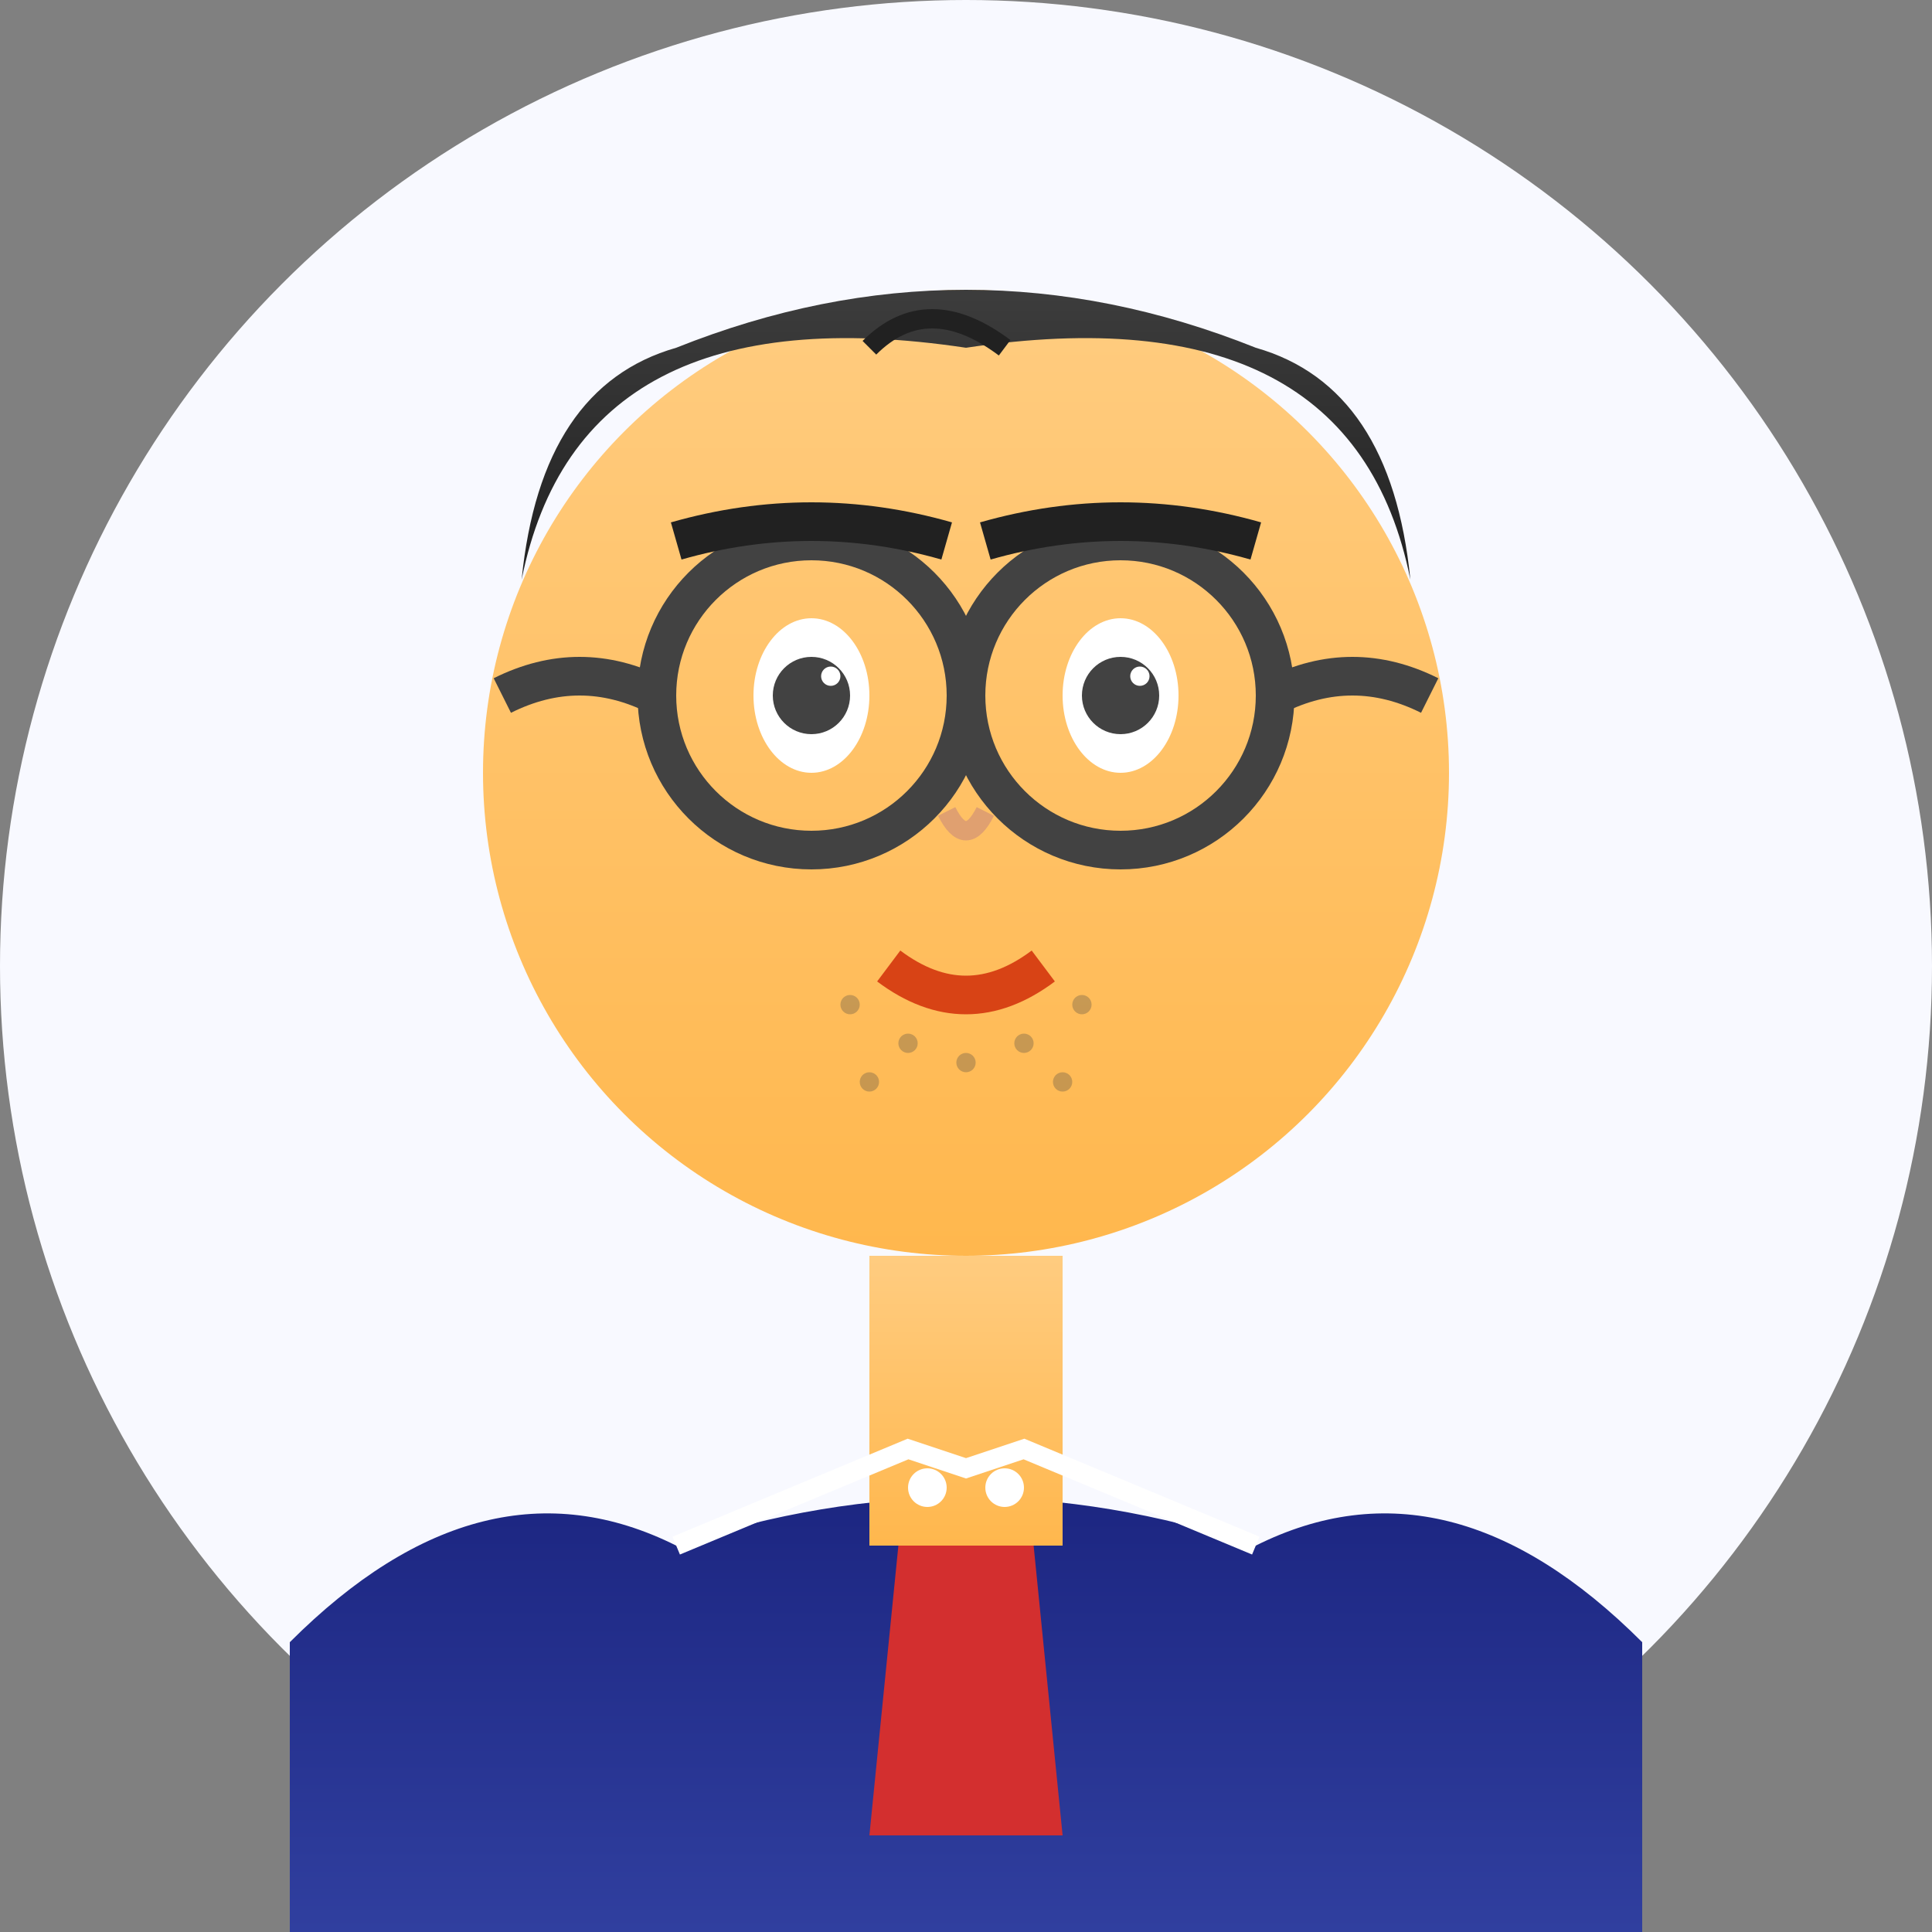
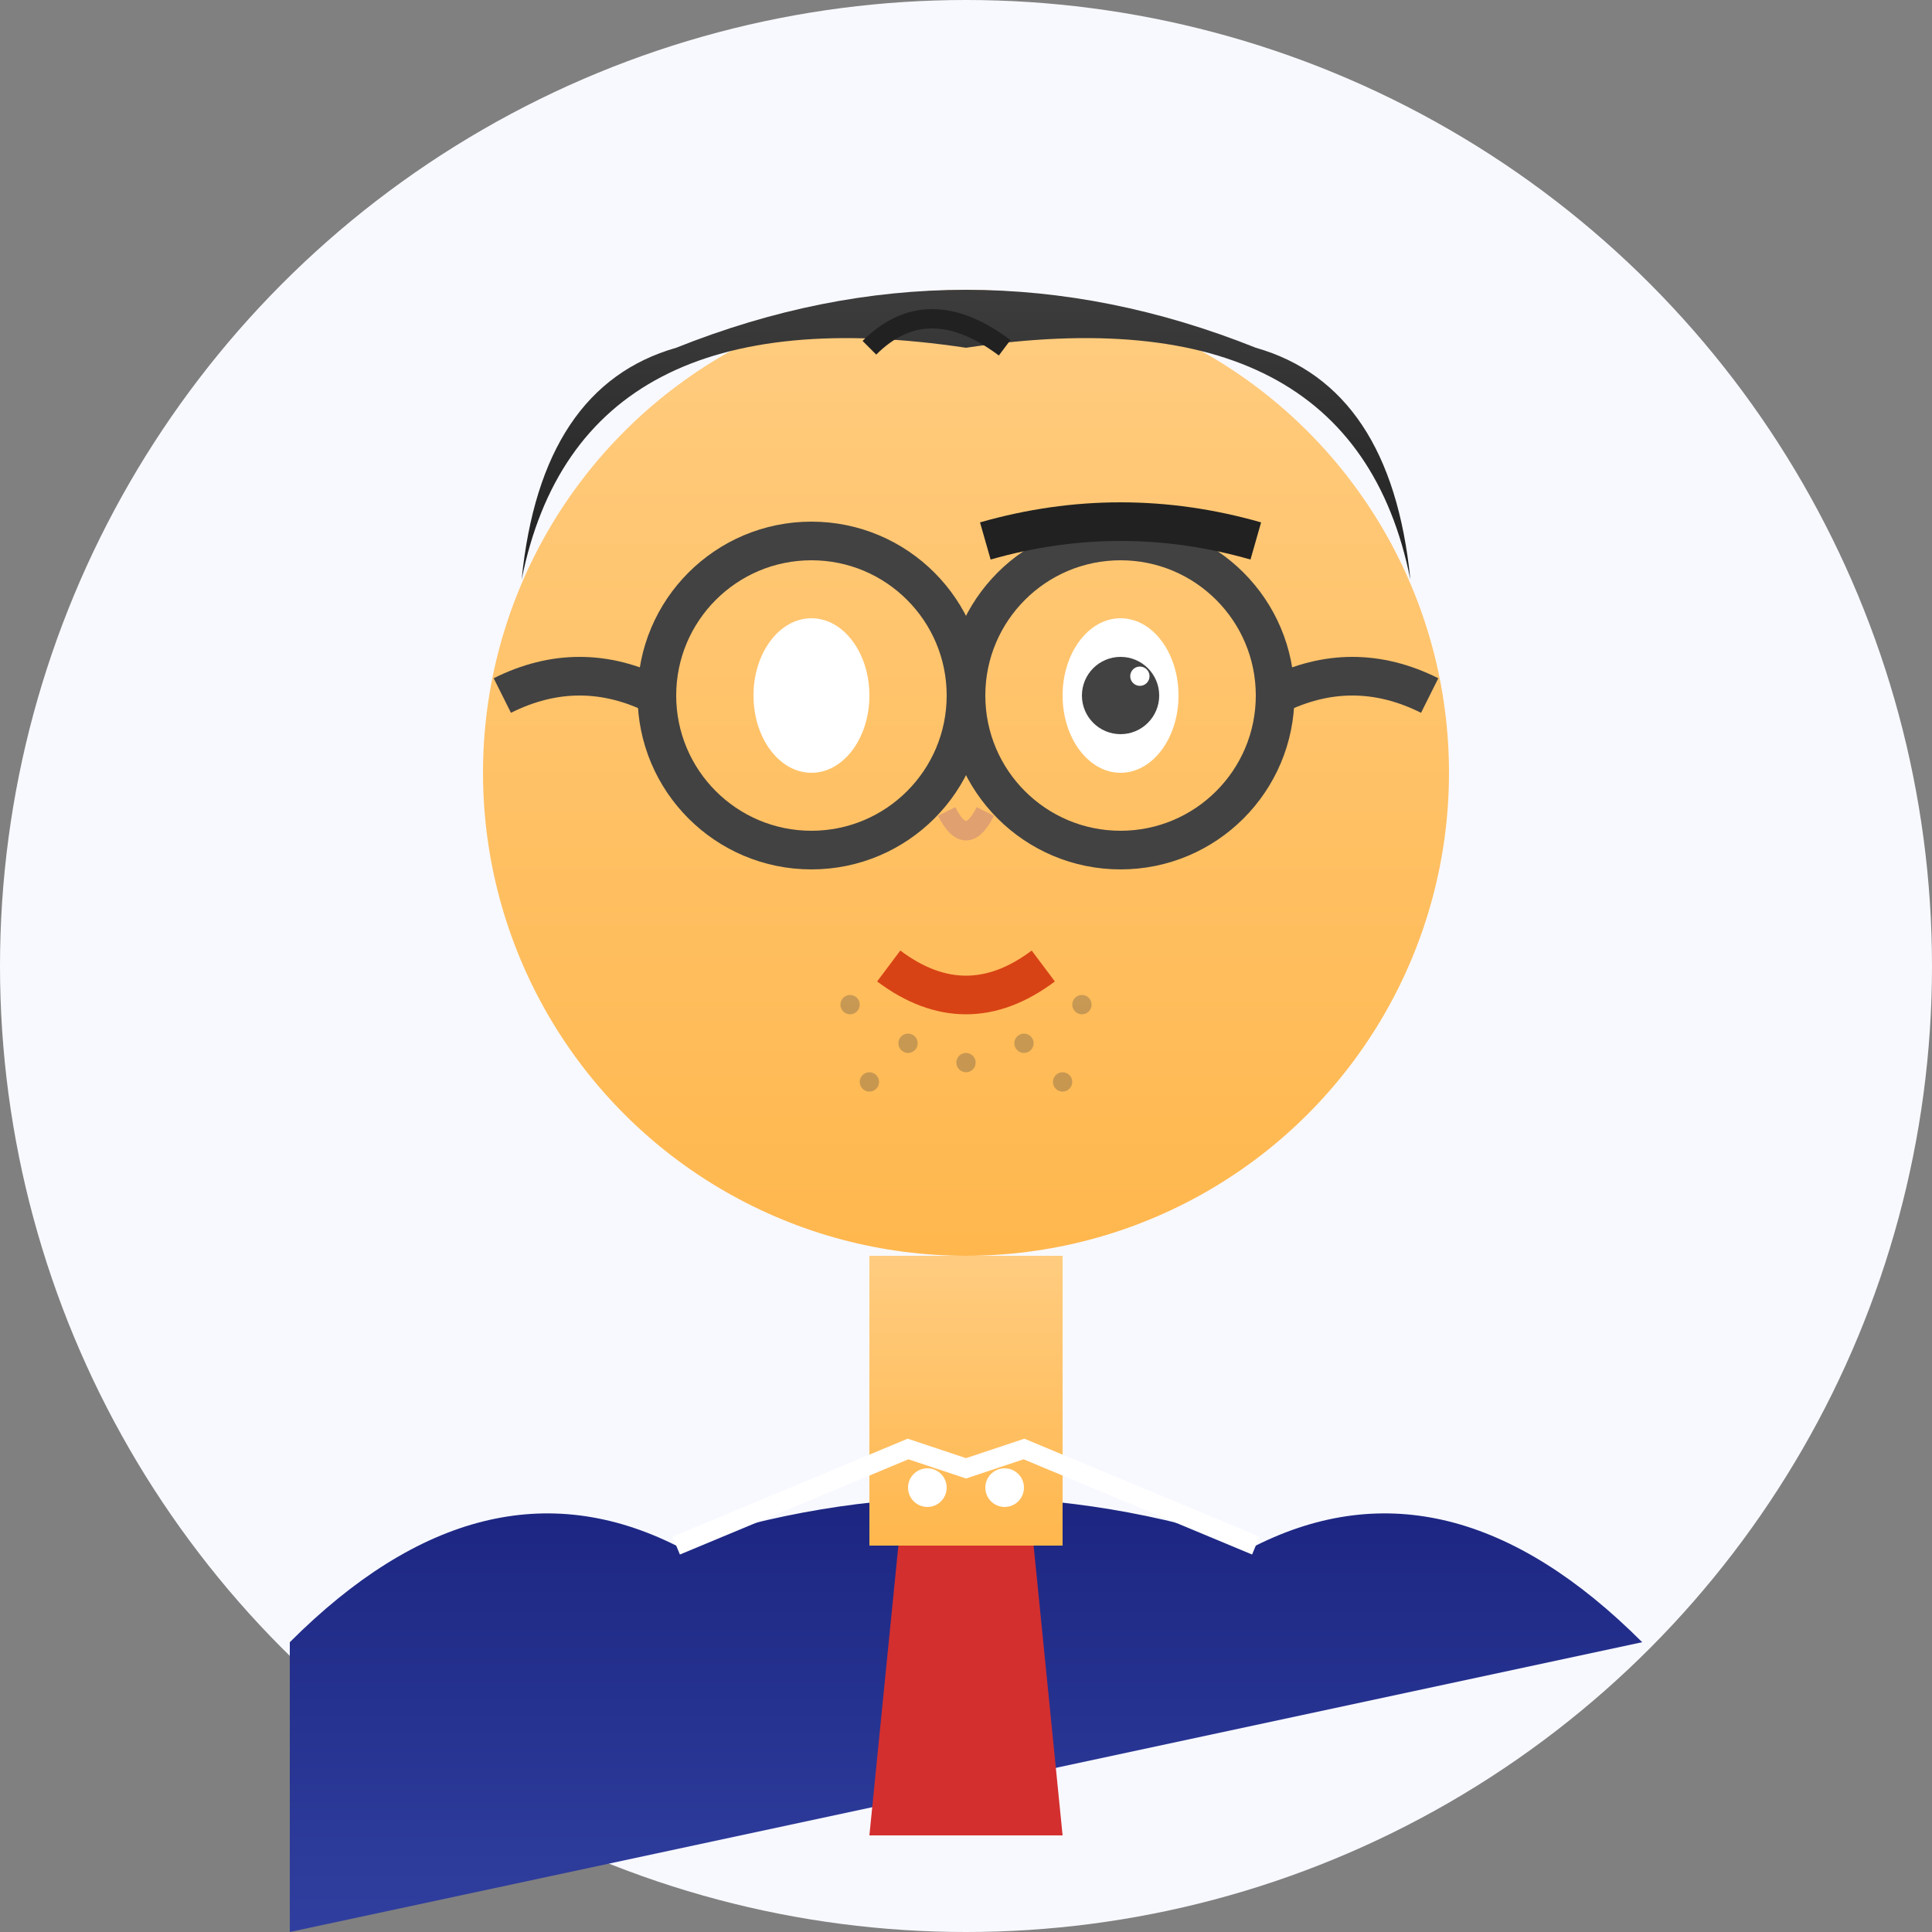
<svg xmlns="http://www.w3.org/2000/svg" viewBox="0 0 100 100" width="100" height="100">
  <rect x="0" y="0" width="100" height="100" fill="#808080" stroke="none" />
  <defs>
    <linearGradient id="skinGradient2" x1="0%" y1="0%" x2="0%" y2="100%">
      <stop offset="0%" style="stop-color:#ffcc80;stop-opacity:1" />
      <stop offset="100%" style="stop-color:#ffb74d;stop-opacity:1" />
    </linearGradient>
    <linearGradient id="hairGradient2" x1="0%" y1="0%" x2="0%" y2="100%">
      <stop offset="0%" style="stop-color:#424242;stop-opacity:1" />
      <stop offset="100%" style="stop-color:#212121;stop-opacity:1" />
    </linearGradient>
    <linearGradient id="clothingGradient2" x1="0%" y1="0%" x2="0%" y2="100%">
      <stop offset="0%" style="stop-color:#1a237e;stop-opacity:1" />
      <stop offset="100%" style="stop-color:#303f9f;stop-opacity:1" />
    </linearGradient>
  </defs>
  <circle cx="50" cy="50" r="50" fill="#f8f9ff" />
-   <path d="M 15 85 Q 25 75 35 80 Q 50 75 65 80 Q 75 75 85 85 L 85 100 L 15 100 Z" fill="url(#clothingGradient2)" />
+   <path d="M 15 85 Q 25 75 35 80 Q 50 75 65 80 Q 75 75 85 85 L 15 100 Z" fill="url(#clothingGradient2)" />
  <polygon points="47,75 53,75 55,95 45,95" fill="#d32f2f" />
  <polygon points="48,75 52,75 51,80 49,80" fill="#b71c1c" />
  <rect x="45" y="65" width="10" height="15" fill="url(#skinGradient2)" />
  <circle cx="50" cy="40" r="25" fill="url(#skinGradient2)" />
  <path d="M 27 30 Q 30 15 50 18 Q 70 15 73 30 Q 72 20 65 18 Q 50 12 35 18 Q 28 20 27 30 Z" fill="url(#hairGradient2)" />
  <path d="M 45 18 Q 48 15 52 18" stroke="#212121" stroke-width="1" fill="none" />
  <ellipse cx="42" cy="36" rx="3" ry="4" fill="white" />
  <ellipse cx="58" cy="36" rx="3" ry="4" fill="white" />
-   <circle cx="42" cy="36" r="2" fill="#424242" />
  <circle cx="58" cy="36" r="2" fill="#424242" />
  <circle cx="43" cy="35" r="0.5" fill="white" />
  <circle cx="59" cy="35" r="0.5" fill="white" />
  <circle cx="42" cy="36" r="8" stroke="#424242" stroke-width="2" fill="none" />
  <circle cx="58" cy="36" r="8" stroke="#424242" stroke-width="2" fill="none" />
-   <line x1="50" y1="36" x2="50" y2="36" stroke="#424242" stroke-width="2" />
  <path d="M 34 36 Q 30 34 26 36" stroke="#424242" stroke-width="2" fill="none" />
  <path d="M 66 36 Q 70 34 74 36" stroke="#424242" stroke-width="2" fill="none" />
-   <path d="M 35 28 Q 42 26 49 28" stroke="#212121" stroke-width="2" fill="none" />
  <path d="M 51 28 Q 58 26 65 28" stroke="#212121" stroke-width="2" fill="none" />
  <path d="M 49 42 Q 50 44 51 42" stroke="#e0a070" stroke-width="1" fill="none" />
  <path d="M 46 50 Q 50 53 54 50" stroke="#d84315" stroke-width="2" fill="none" />
  <g opacity="0.3">
    <circle cx="44" cy="52" r="0.5" fill="#424242" />
    <circle cx="47" cy="54" r="0.5" fill="#424242" />
    <circle cx="50" cy="55" r="0.5" fill="#424242" />
    <circle cx="53" cy="54" r="0.5" fill="#424242" />
    <circle cx="56" cy="52" r="0.5" fill="#424242" />
    <circle cx="45" cy="56" r="0.5" fill="#424242" />
    <circle cx="55" cy="56" r="0.5" fill="#424242" />
  </g>
  <path d="M 35 80 L 47 75 L 50 76 L 53 75 L 65 80" stroke="white" stroke-width="1" fill="none" />
  <circle cx="48" cy="77" r="1" fill="white" />
  <circle cx="52" cy="77" r="1" fill="white" />
</svg>